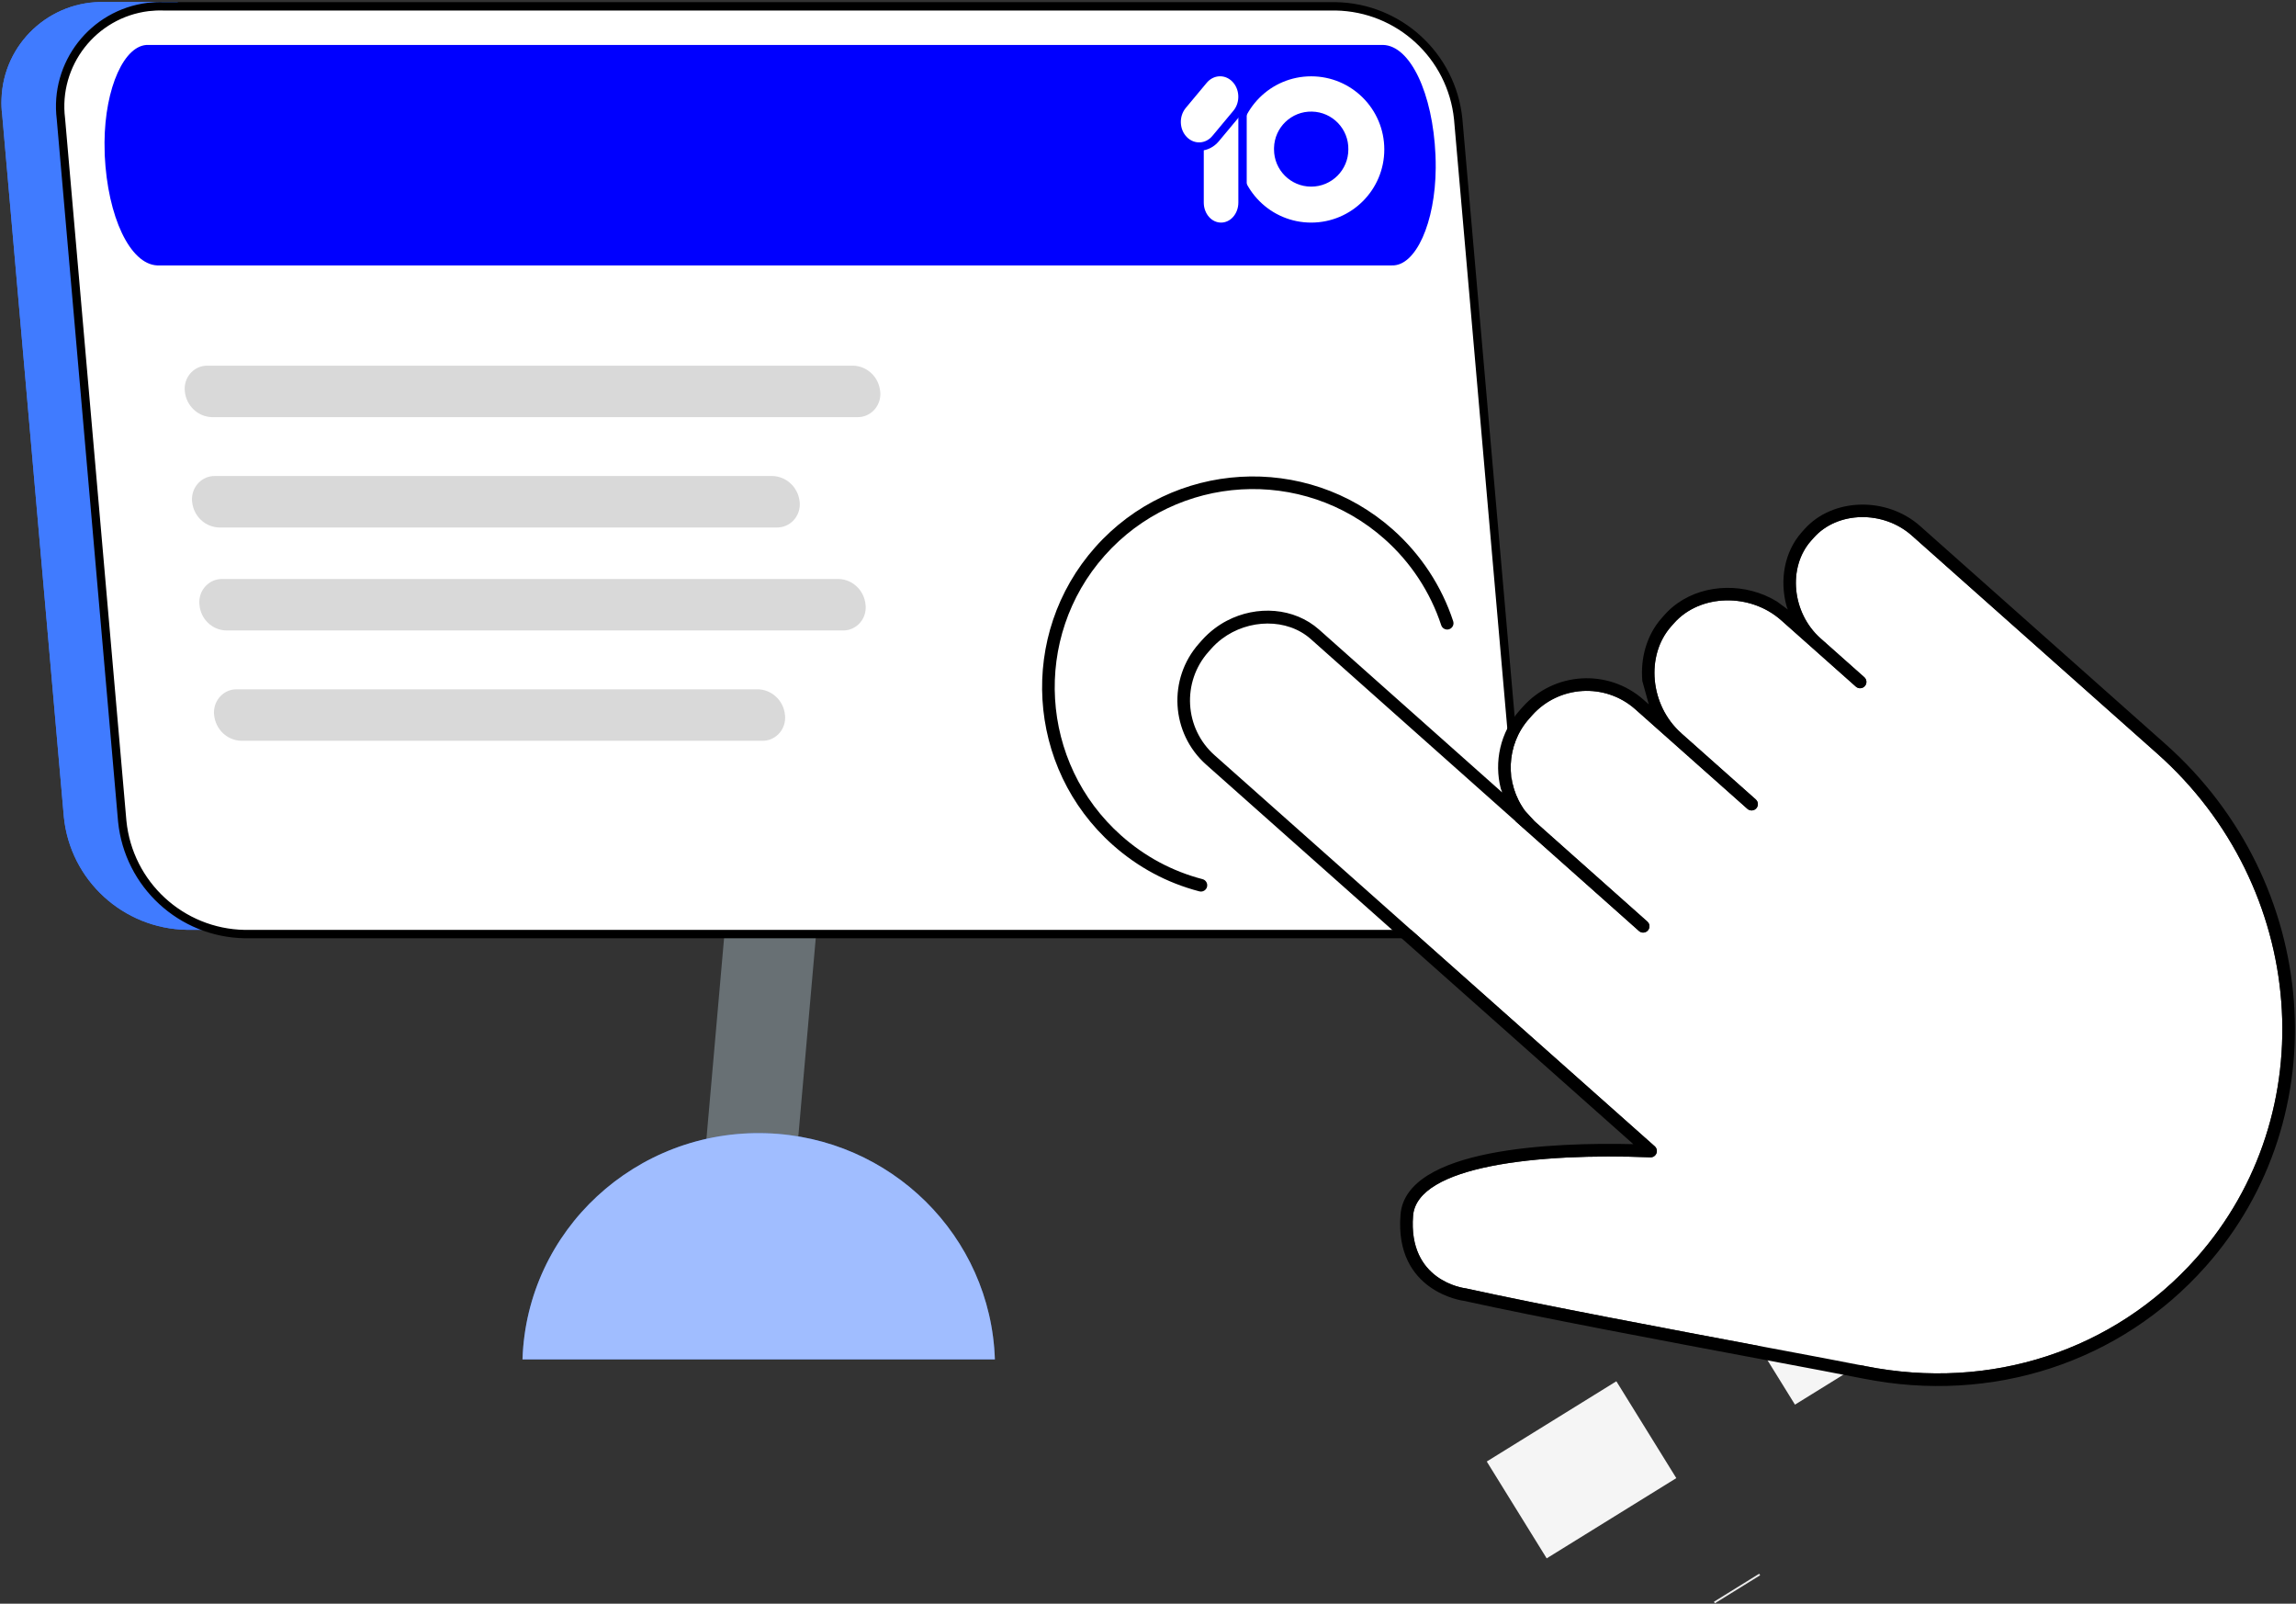
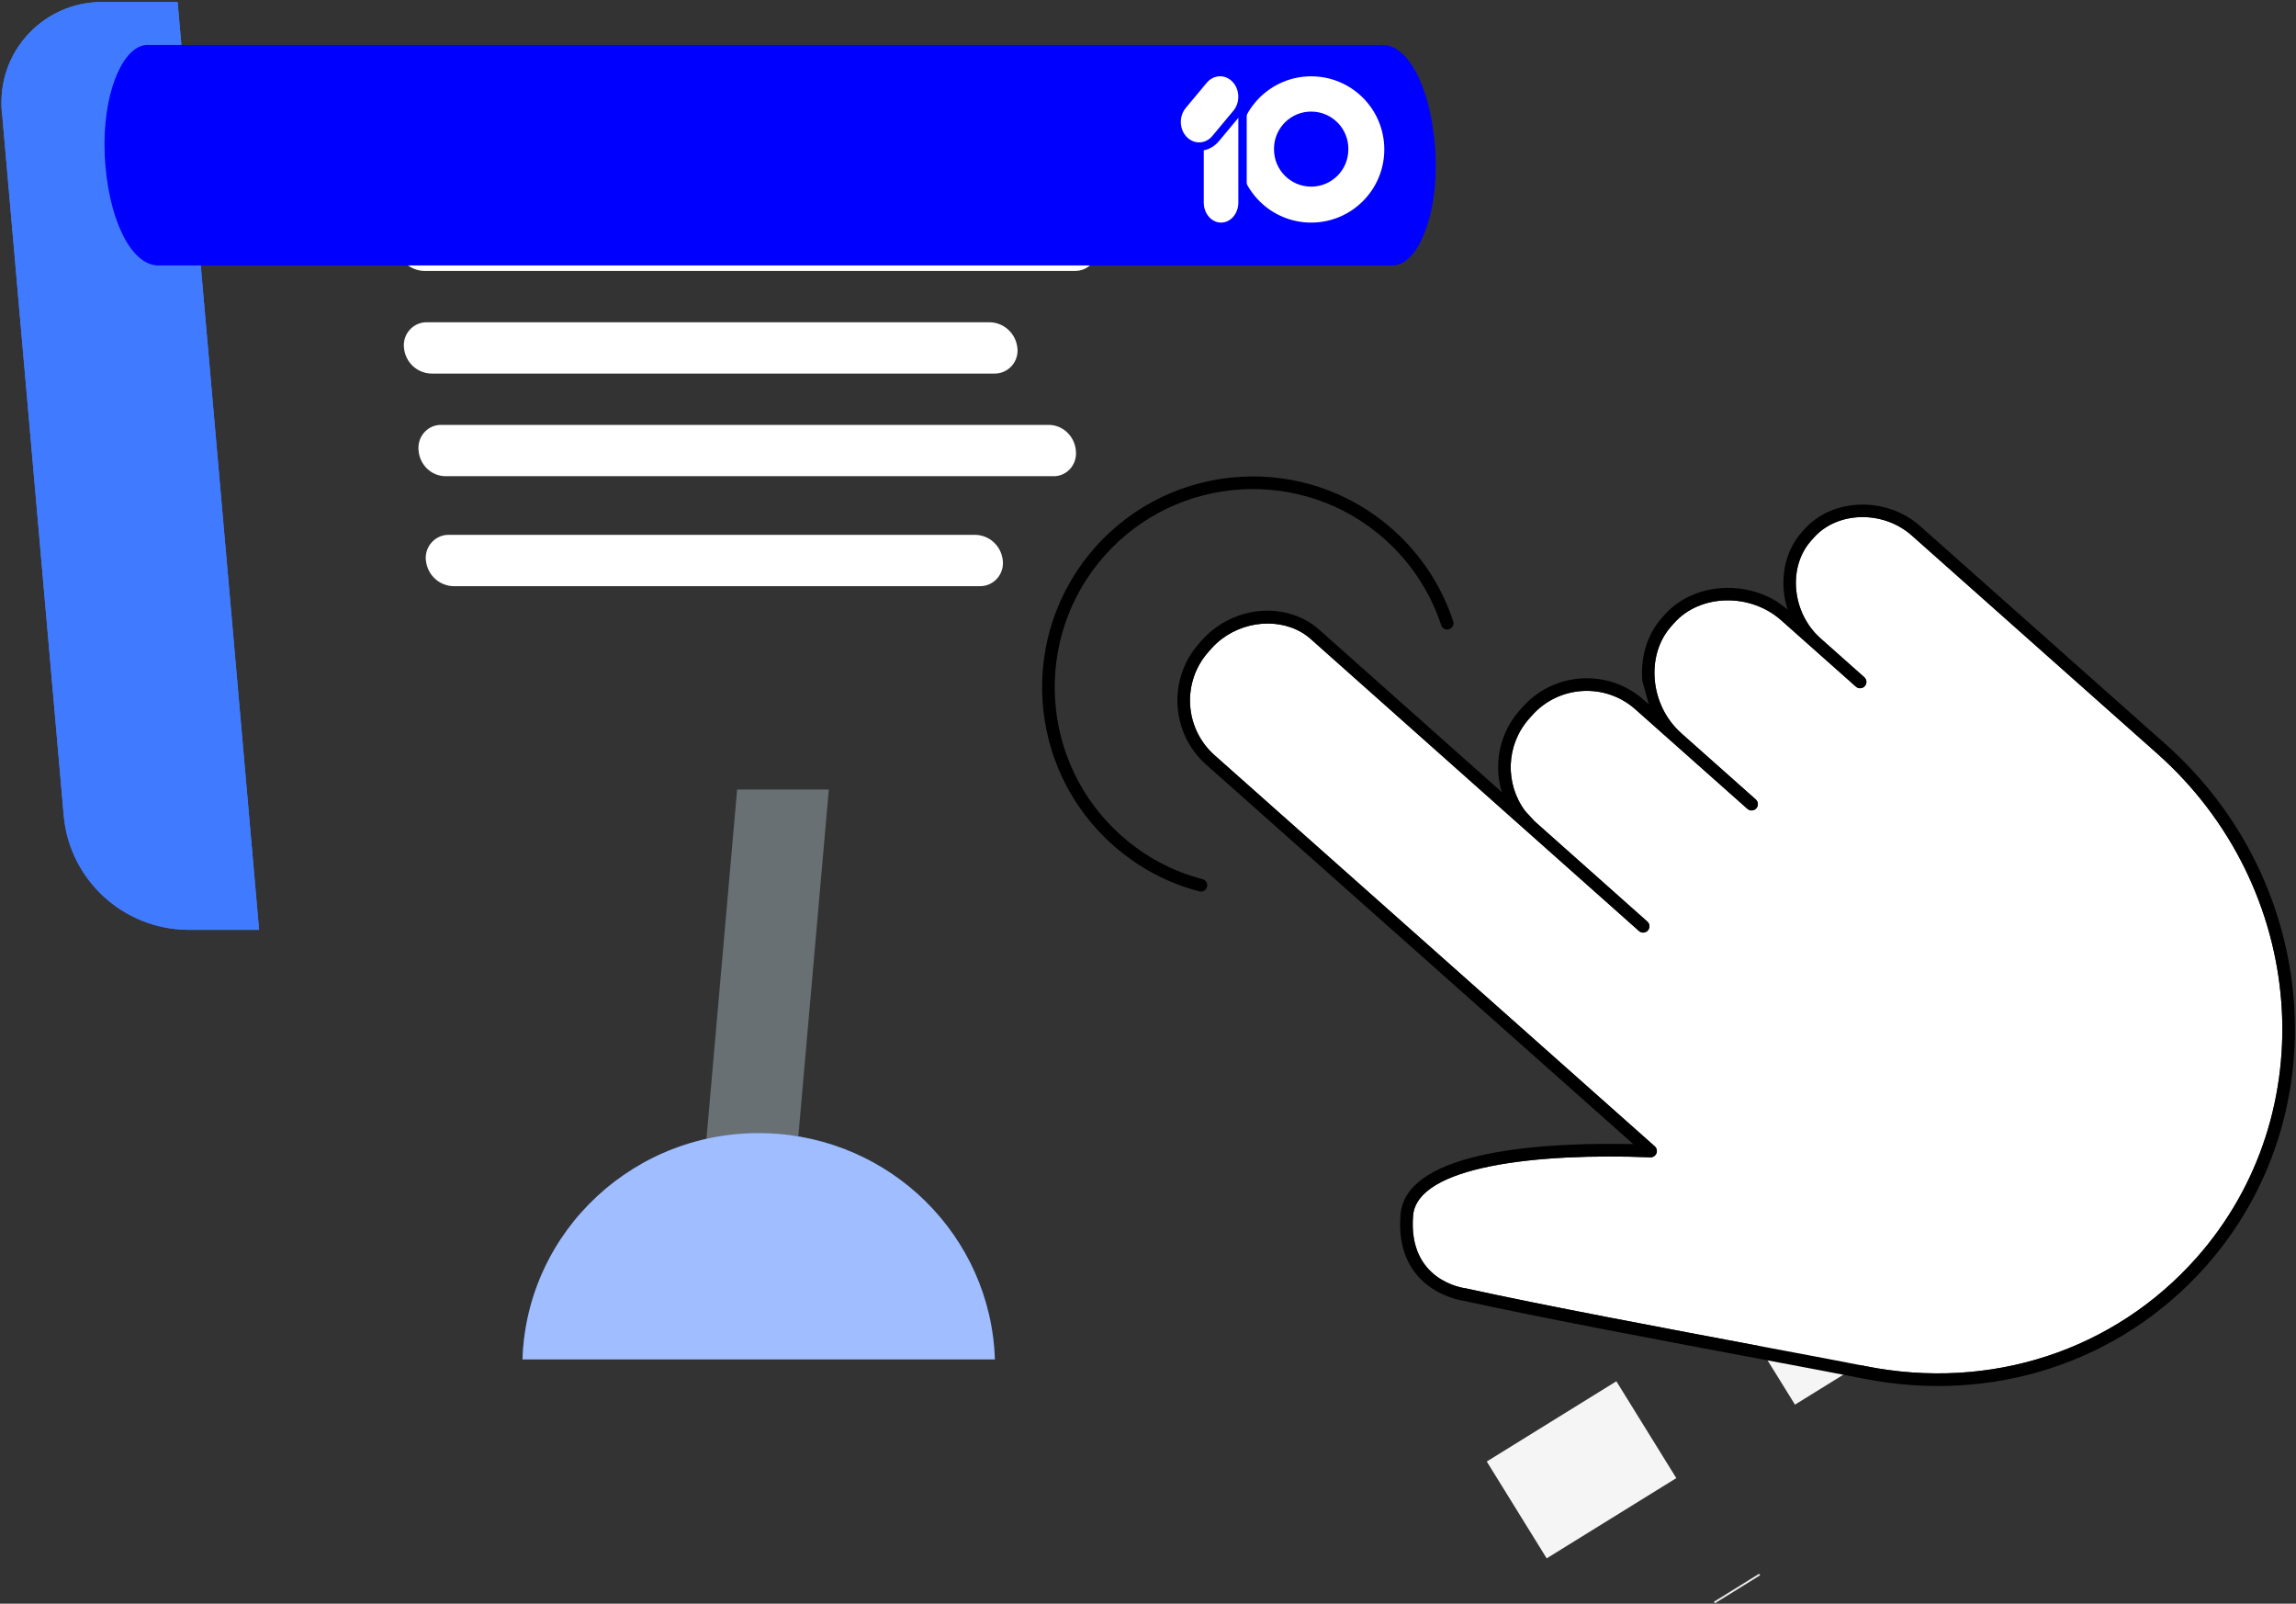
<svg xmlns="http://www.w3.org/2000/svg" width="802" height="560" xml:space="preserve" overflow="hidden">
  <rect width="100%" height="100%" fill="#333333" stroke="none" />
  <g transform="translate(-3577 -4132)">
    <path d="M3639.04 4132.71 3613.81 4132.71C3594.4 4132.07 3578.15 4147.25 3577.53 4166.56 3577.45 4168.4 3577.53 4170.24 3577.76 4172.02L3599.31 4417.27C3601.52 4439.37 3620.01 4456.31 3642.28 4456.69L3667.5 4456.69Z" fill="#407BFF" fill-rule="evenodd" />
    <path d="M3639.04 4132.71 3613.81 4132.71C3594.4 4132.07 3578.15 4147.25 3577.53 4166.56 3577.45 4168.4 3577.53 4170.24 3577.76 4172.02L3599.31 4417.27C3601.52 4439.37 3620.01 4456.31 3642.28 4456.69L3667.5 4456.69Z" fill="#407BFF" fill-rule="evenodd" />
    <path d="M3852.53 4566.69 3820.51 4566.69 3834.48 4407.69 3866.51 4407.69 3852.53 4566.69Z" fill="#263238" fill-rule="evenodd" />
    <path d="M3852.53 4566.69 3820.51 4566.69 3834.48 4407.69 3866.51 4407.69 3852.53 4566.69Z" fill="#FFFFFF" fill-rule="evenodd" fill-opacity="0.302" />
-     <path d="M4071.82 4458.18 3662.49 4458.18C3640.3 4457.8 3621.92 4440.86 3619.7 4418.77L3598.28 4173.53C3595.88 4154.34 3609.53 4136.84 3628.7 4134.44 3630.51 4134.24 3632.32 4134.14 3634.13 4134.21L4043.56 4134.21C4065.72 4134.6 4084.08 4151.48 4086.35 4173.53L4107.8 4418.77C4109.91 4438.28 4095.84 4455.84 4076.33 4457.98 4074.83 4458.13 4073.32 4458.21 4071.82 4458.18Z" stroke="#000000" stroke-width="2.923" stroke-miterlimit="8" fill="#FFFFFF" fill-rule="evenodd" />
    <path d="M3759.51 4606.69C3760.98 4561.6 3799.13 4526.25 3844.7 4527.73 3888.18 4529.13 3923.09 4563.67 3924.51 4606.69Z" fill="#407BFF" fill-rule="evenodd" />
    <path d="M3759.51 4606.69C3760.98 4561.6 3799.13 4526.25 3844.7 4527.73 3888.18 4529.13 3923.09 4563.67 3924.51 4606.69Z" fill="#FFFFFF" fill-rule="evenodd" fill-opacity="0.502" />
    <path d="M3950.83 4208.69 3723.6 4208.69C3719.21 4208.61 3715.58 4212.17 3715.51 4216.6 3715.51 4216.96 3715.51 4217.32 3715.56 4217.65 3716.09 4222.67 3720.2 4226.51 3725.18 4226.61L3952.42 4226.61C3956.81 4226.68 3960.43 4223.15 3960.51 4218.7 3960.51 4218.34 3960.51 4217.98 3960.46 4217.65 3960 4212.63 3955.86 4208.77 3950.83 4208.69ZM3922.74 4244.53 3726.17 4244.53C3721.76 4244.45 3718.14 4247.98 3718.06 4252.41 3718.06 4252.41 3718.06 4252.44 3718.06 4252.44 3718.06 4252.8 3718.06 4253.15 3718.11 4253.49 3718.59 4258.53 3722.75 4262.4 3727.76 4262.45L3924.32 4262.45C3928.73 4262.52 3932.36 4258.99 3932.43 4254.56 3932.43 4254.56 3932.43 4254.54 3932.43 4254.54 3932.43 4254.18 3932.43 4253.82 3932.38 4253.49 3931.85 4248.47 3927.71 4244.63 3922.74 4244.53ZM3943.56 4280.37 3731.13 4280.37C3726.81 4280.29 3723.24 4283.82 3723.16 4288.28 3723.16 4288.64 3723.16 4288.99 3723.21 4289.33 3723.62 4294.37 3727.71 4298.26 3732.61 4298.29L3944.86 4298.29C3949.15 4298.42 3952.72 4294.96 3952.85 4290.56 3952.85 4290.15 3952.85 4289.74 3952.8 4289.33 3952.37 4284.36 3948.38 4280.52 3943.56 4280.37ZM3917.3 4318.77 3733.8 4318.77C3729.42 4318.69 3725.79 4322.25 3725.71 4326.68 3725.71 4327.04 3725.71 4327.39 3725.77 4327.73 3726.3 4332.74 3730.41 4336.58 3735.39 4336.69L3919.24 4336.69C3923.63 4336.76 3927.25 4333.23 3927.33 4328.78 3927.33 4328.42 3927.33 4328.06 3927.28 4327.73 3926.77 4322.56 3922.43 4318.66 3917.3 4318.77Z" fill="#FFFFFF" fill-rule="evenodd" />
-     <path d="M3874.91 4259.69 3649.51 4259.69C3645.16 4259.61 3641.58 4263.15 3641.51 4267.62 3641.51 4267.98 3641.51 4268.34 3641.56 4268.68 3642.07 4273.71 3646.16 4277.56 3651.1 4277.67L3876.5 4277.67C3880.85 4277.74 3884.43 4274.2 3884.51 4269.73 3884.51 4269.37 3884.51 4269.01 3884.45 4268.68 3883.97 4263.62 3879.85 4259.76 3874.91 4259.69ZM3846.75 4298.22 3652.09 4298.22C3647.75 4298.14 3644.14 4301.71 3644.06 4306.15 3644.06 4306.51 3644.06 4306.87 3644.11 4307.21 3644.6 4312.27 3648.72 4316.14 3653.68 4316.2L3848.34 4316.2C3852.69 4316.27 3856.29 4312.73 3856.37 4308.26 3856.37 4307.9 3856.37 4307.54 3856.32 4307.21 3855.81 4302.17 3851.69 4298.32 3846.75 4298.22ZM3869.98 4334.18 3654.7 4334.18C3650.3 4334.1 3646.7 4337.64 3646.62 4342.11 3646.62 4342.47 3646.62 4342.83 3646.67 4343.17 3647.08 4348.23 3651.2 4352.13 3656.19 4352.16L3871.31 4352.16C3875.63 4352.28 3879.26 4348.82 3879.39 4344.4 3879.39 4343.99 3879.39 4343.58 3879.34 4343.17 3878.88 4338.18 3874.86 4334.33 3869.98 4334.18ZM3841.33 4372.7 3659.74 4372.7C3655.39 4372.63 3651.81 4376.2 3651.74 4380.64 3651.74 4381 3651.74 4381.36 3651.79 4381.69 3652.3 4386.73 3656.39 4390.58 3661.3 4390.68L3843.25 4390.68C3847.6 4390.76 3851.18 4387.22 3851.25 4382.75 3851.25 4382.39 3851.25 4382.03 3851.2 4381.69 3850.72 4376.51 3846.39 4372.6 3841.33 4372.7Z" fill="#D9D9D9" fill-rule="evenodd" />
    <path d="M4060.13 4147.69 3628.86 4147.69C3620.51 4147.36 3613.63 4162.6 3613.51 4181.72 3613.51 4183.23 3613.53 4184.72 3613.58 4186.19 3614.6 4207.74 3622.42 4224.22 3631.88 4224.68L4063.17 4224.68C4071.5 4225.01 4078.37 4209.77 4078.5 4190.65 4078.52 4189.16 4078.47 4187.65 4078.42 4186.19 4077.48 4164.55 4069.61 4147.97 4060.13 4147.69Z" fill="#0000FF" fill-rule="evenodd" />
    <path d="M4008 4184.19C4008 4169.27 4020.09 4157.19 4035 4157.19 4049.92 4157.19 4062 4169.27 4062 4184.19 4062 4199.1 4049.92 4211.19 4035 4211.19 4020.09 4211.19 4008 4199.1 4008 4184.19ZM4023.48 4184.19C4023.48 4190.54 4028.63 4195.71 4035 4195.71 4041.38 4195.71 4046.52 4190.54 4046.52 4184.19 4046.65 4177.83 4041.61 4172.56 4035.23 4172.43 4028.88 4172.28 4023.61 4177.35 4023.48 4183.7 4023.48 4183.85 4023.48 4184.03 4023.48 4184.19Z" stroke="#0000FF" stroke-width="2.923" stroke-miterlimit="8" fill="#FFFFFF" fill-rule="evenodd" />
    <path d="M3996.02 4165.65C3996.02 4160.97 3999.37 4157.19 4003.52 4157.19 4007.67 4157.19 4011.02 4160.97 4011.02 4165.65L4011.02 4202.73C4011.02 4207.41 4007.67 4211.19 4003.52 4211.19 3999.37 4211.19 3996.02 4207.41 3996.02 4202.73Z" stroke="#0000FF" stroke-width="2.923" stroke-miterlimit="8" fill="#FFFFFF" fill-rule="evenodd" />
    <path d="M3997.38 4159.99C4000.3 4156.48 4005.26 4156.22 4008.45 4159.42 4011.65 4162.62 4011.88 4168.08 4008.96 4171.59L4001.63 4180.38C3998.71 4183.9 3993.76 4184.13 3990.56 4180.93 3987.37 4177.73 3987.14 4172.3 3990.05 4168.78Z" stroke="#0000FF" stroke-width="2.923" stroke-miterlimit="8" fill="#FFFFFF" fill-rule="evenodd" />
    <path d="M4175.68 4691.33 4191.49 4681.54 4191.83 4682.08 4176.01 4691.87Z" fill="#EBEBEB" fill-rule="evenodd" />
    <path d="M4300.39 4583.21 4336.39 4560.93 4336.73 4561.47 4300.72 4583.76Z" fill="#EBEBEB" fill-rule="evenodd" />
    <path d="M4096.33 4642.36 4141.6 4614.34 4162.54 4648.16 4117.26 4676.18Z" fill="#F5F5F5" fill-rule="evenodd" />
    <path d="M4183.06 4588.68 4226.15 4562.01 4247.09 4595.83 4203.99 4622.5Z" fill="#F5F5F5" fill-rule="evenodd" />
    <path d="M4267.07 4536.69 4312.34 4508.67 4333.27 4542.49 4288 4570.51Z" fill="#F5F5F5" fill-rule="evenodd" />
    <path d="M4003.83 4355.08C4013.12 4348.08 4026.58 4347.81 4034.86 4355.16L4110.11 4422.09 4110.34 4422.34 4110.43 4422.37 4149.49 4457.1C4150.4 4457.92 4151.79 4457.83 4152.6 4456.92 4153.41 4456.01 4153.33 4454.62 4152.42 4453.81L4113.06 4418.81 4109.77 4415.24C4102.66 4405.73 4102.94 4392.19 4111.13 4382.97L4112.15 4381.82C4121.51 4371.29 4137.69 4370.33 4148.23 4379.69L4187.37 4414.45C4188.28 4415.26 4189.67 4415.18 4190.48 4414.27 4191.29 4413.36 4191.21 4411.97 4190.29 4411.16L4164.27 4388.04 4164.24 4387.99C4153.35 4378.32 4151.72 4360.9 4160.76 4350.72L4161.78 4349.57C4170.83 4339.39 4188.32 4338.95 4199.21 4348.63L4225.27 4371.78C4226.19 4372.59 4227.58 4372.5 4228.39 4371.59 4229.2 4370.68 4229.11 4369.29 4228.2 4368.48L4212.91 4354.9 4212.91 4354.9C4202.92 4346.02 4201.38 4330.1 4209.62 4320.82L4210.57 4319.76C4218.81 4310.48 4234.8 4310.13 4244.79 4319L4330.52 4395.15C4382.96 4441.73 4389.08 4520.75 4344.17 4571.31 4315.44 4603.65 4272.25 4617.77 4228.63 4609.06 4221.65 4607.67 4208.7 4605.23 4193.7 4602.42 4160.37 4596.16 4114.73 4587.58 4089.05 4581.9 4088.22 4581.8 4068.78 4579.28 4070.59 4556.53 4071.98 4539.1 4114.31 4534.57 4153.46 4536.14 4154.39 4536.18 4155.25 4535.62 4155.59 4534.76 4155.94 4533.9 4155.71 4532.91 4155.01 4532.29L4001.24 4395.71C3990.71 4386.36 3989.75 4370.18 3999.11 4359.64L4000.13 4358.49C4001.26 4357.22 4002.5 4356.08 4003.83 4355.08Z" fill="#FFFFFF" fill-rule="evenodd" />
    <path d="M4005.53 4348.77C4016 4343.28 4029.04 4344.11 4037.78 4351.87L4101.71 4408.72 4101.23 4407.39C4098.85 4398.07 4100.98 4387.76 4107.83 4380.04L4108.86 4378.89C4119.83 4366.54 4138.8 4365.42 4151.15 4376.39L4152.93 4377.97 4150.67 4369.8C4149.97 4361.82 4152.17 4353.76 4157.47 4347.79L4158.49 4346.64C4159.82 4345.15 4161.29 4343.83 4162.89 4342.7 4172.67 4335.73 4186.91 4335.44 4197.73 4342.07L4201.49 4344.85 4201.08 4343.77C4198.57 4334.73 4200.2 4324.79 4206.32 4317.89L4207.27 4316.83C4217.07 4305.8 4235.97 4305.27 4247.72 4315.71L4333.45 4391.86C4387.7 4440.05 4393.99 4521.86 4347.46 4574.24 4317.68 4607.77 4272.94 4622.4 4227.77 4613.39 4220.81 4612 4207.87 4609.57 4192.89 4606.75 4159.53 4600.49 4113.84 4591.9 4088.32 4586.25 4088.31 4586.26 4064.04 4583.25 4066.2 4556.19 4068.04 4532.86 4119.6 4530.88 4147.53 4531.54L3998.32 4399.01C3985.97 4388.04 3984.84 4369.07 3995.81 4356.72L3996.83 4355.57C3998.18 4354.05 3999.66 4352.7 4001.22 4351.51 4002.59 4350.47 4004.04 4349.55 4005.53 4348.77ZM4003.83 4355.08C4002.5 4356.08 4001.26 4357.22 4000.13 4358.49L3999.11 4359.64C3989.75 4370.18 3990.71 4386.36 4001.24 4395.71L4155.01 4532.29C4155.71 4532.91 4155.94 4533.9 4155.59 4534.76 4155.25 4535.62 4154.39 4536.18 4153.46 4536.14 4114.31 4534.57 4071.98 4539.1 4070.59 4556.53 4068.78 4579.28 4088.22 4581.8 4089.05 4581.9 4114.73 4587.58 4160.37 4596.16 4193.7 4602.42 4208.7 4605.23 4221.65 4607.67 4228.63 4609.06 4272.25 4617.77 4315.44 4603.65 4344.17 4571.31 4389.08 4520.75 4382.96 4441.73 4330.52 4395.15L4244.79 4319C4234.8 4310.13 4218.81 4310.48 4210.57 4319.76L4209.62 4320.82C4201.38 4330.1 4202.92 4346.02 4212.91 4354.9L4212.91 4354.9 4228.2 4368.48C4229.11 4369.29 4229.2 4370.68 4228.39 4371.59 4227.58 4372.5 4226.19 4372.59 4225.27 4371.78L4199.21 4348.63C4188.32 4338.95 4170.83 4339.39 4161.78 4349.57L4160.76 4350.72C4151.72 4360.9 4153.35 4378.32 4164.24 4387.99L4164.27 4388.04 4190.29 4411.16C4191.21 4411.97 4191.29 4413.36 4190.48 4414.27 4189.67 4415.18 4188.28 4415.26 4187.37 4414.45L4148.23 4379.69C4137.69 4370.33 4121.51 4371.29 4112.15 4381.82L4111.13 4382.97C4102.94 4392.19 4102.66 4405.73 4109.77 4415.24L4113.06 4418.81 4152.42 4453.81C4153.33 4454.62 4153.41 4456.01 4152.6 4456.92 4151.79 4457.83 4150.4 4457.92 4149.49 4457.1L4110.43 4422.37 4110.34 4422.34 4110.11 4422.09 4034.86 4355.16C4026.58 4347.81 4013.12 4348.08 4003.83 4355.08Z" fill-rule="evenodd" />
    <path d="M4084.16 4351.1C4083.91 4351.38 4083.58 4351.6 4083.2 4351.73 4082.04 4352.1 4080.8 4351.48 4080.42 4350.32 4076.62 4338.77 4069.78 4328.36 4060.62 4320.23 4032.07 4294.87 3988.22 4297.46 3962.86 4326.01 3937.5 4354.56 3940.1 4398.42 3968.65 4423.78 3976.9 4431.11 3986.45 4436.23 3997.04 4439 3998.22 4439.3 3998.92 4440.51 3998.62 4441.69 3998.31 4442.87 3997.11 4443.57 3995.93 4443.26 3984.66 4440.32 3974.5 4434.87 3965.72 4427.08 3935.35 4400.1 3932.59 4353.46 3959.56 4323.09 3986.54 4292.72 4033.18 4289.96 4063.55 4316.93 4073.29 4325.59 4080.57 4336.65 4084.61 4348.95 4084.86 4349.72 4084.66 4350.53 4084.16 4351.1Z" fill-rule="evenodd" />
  </g>
</svg>